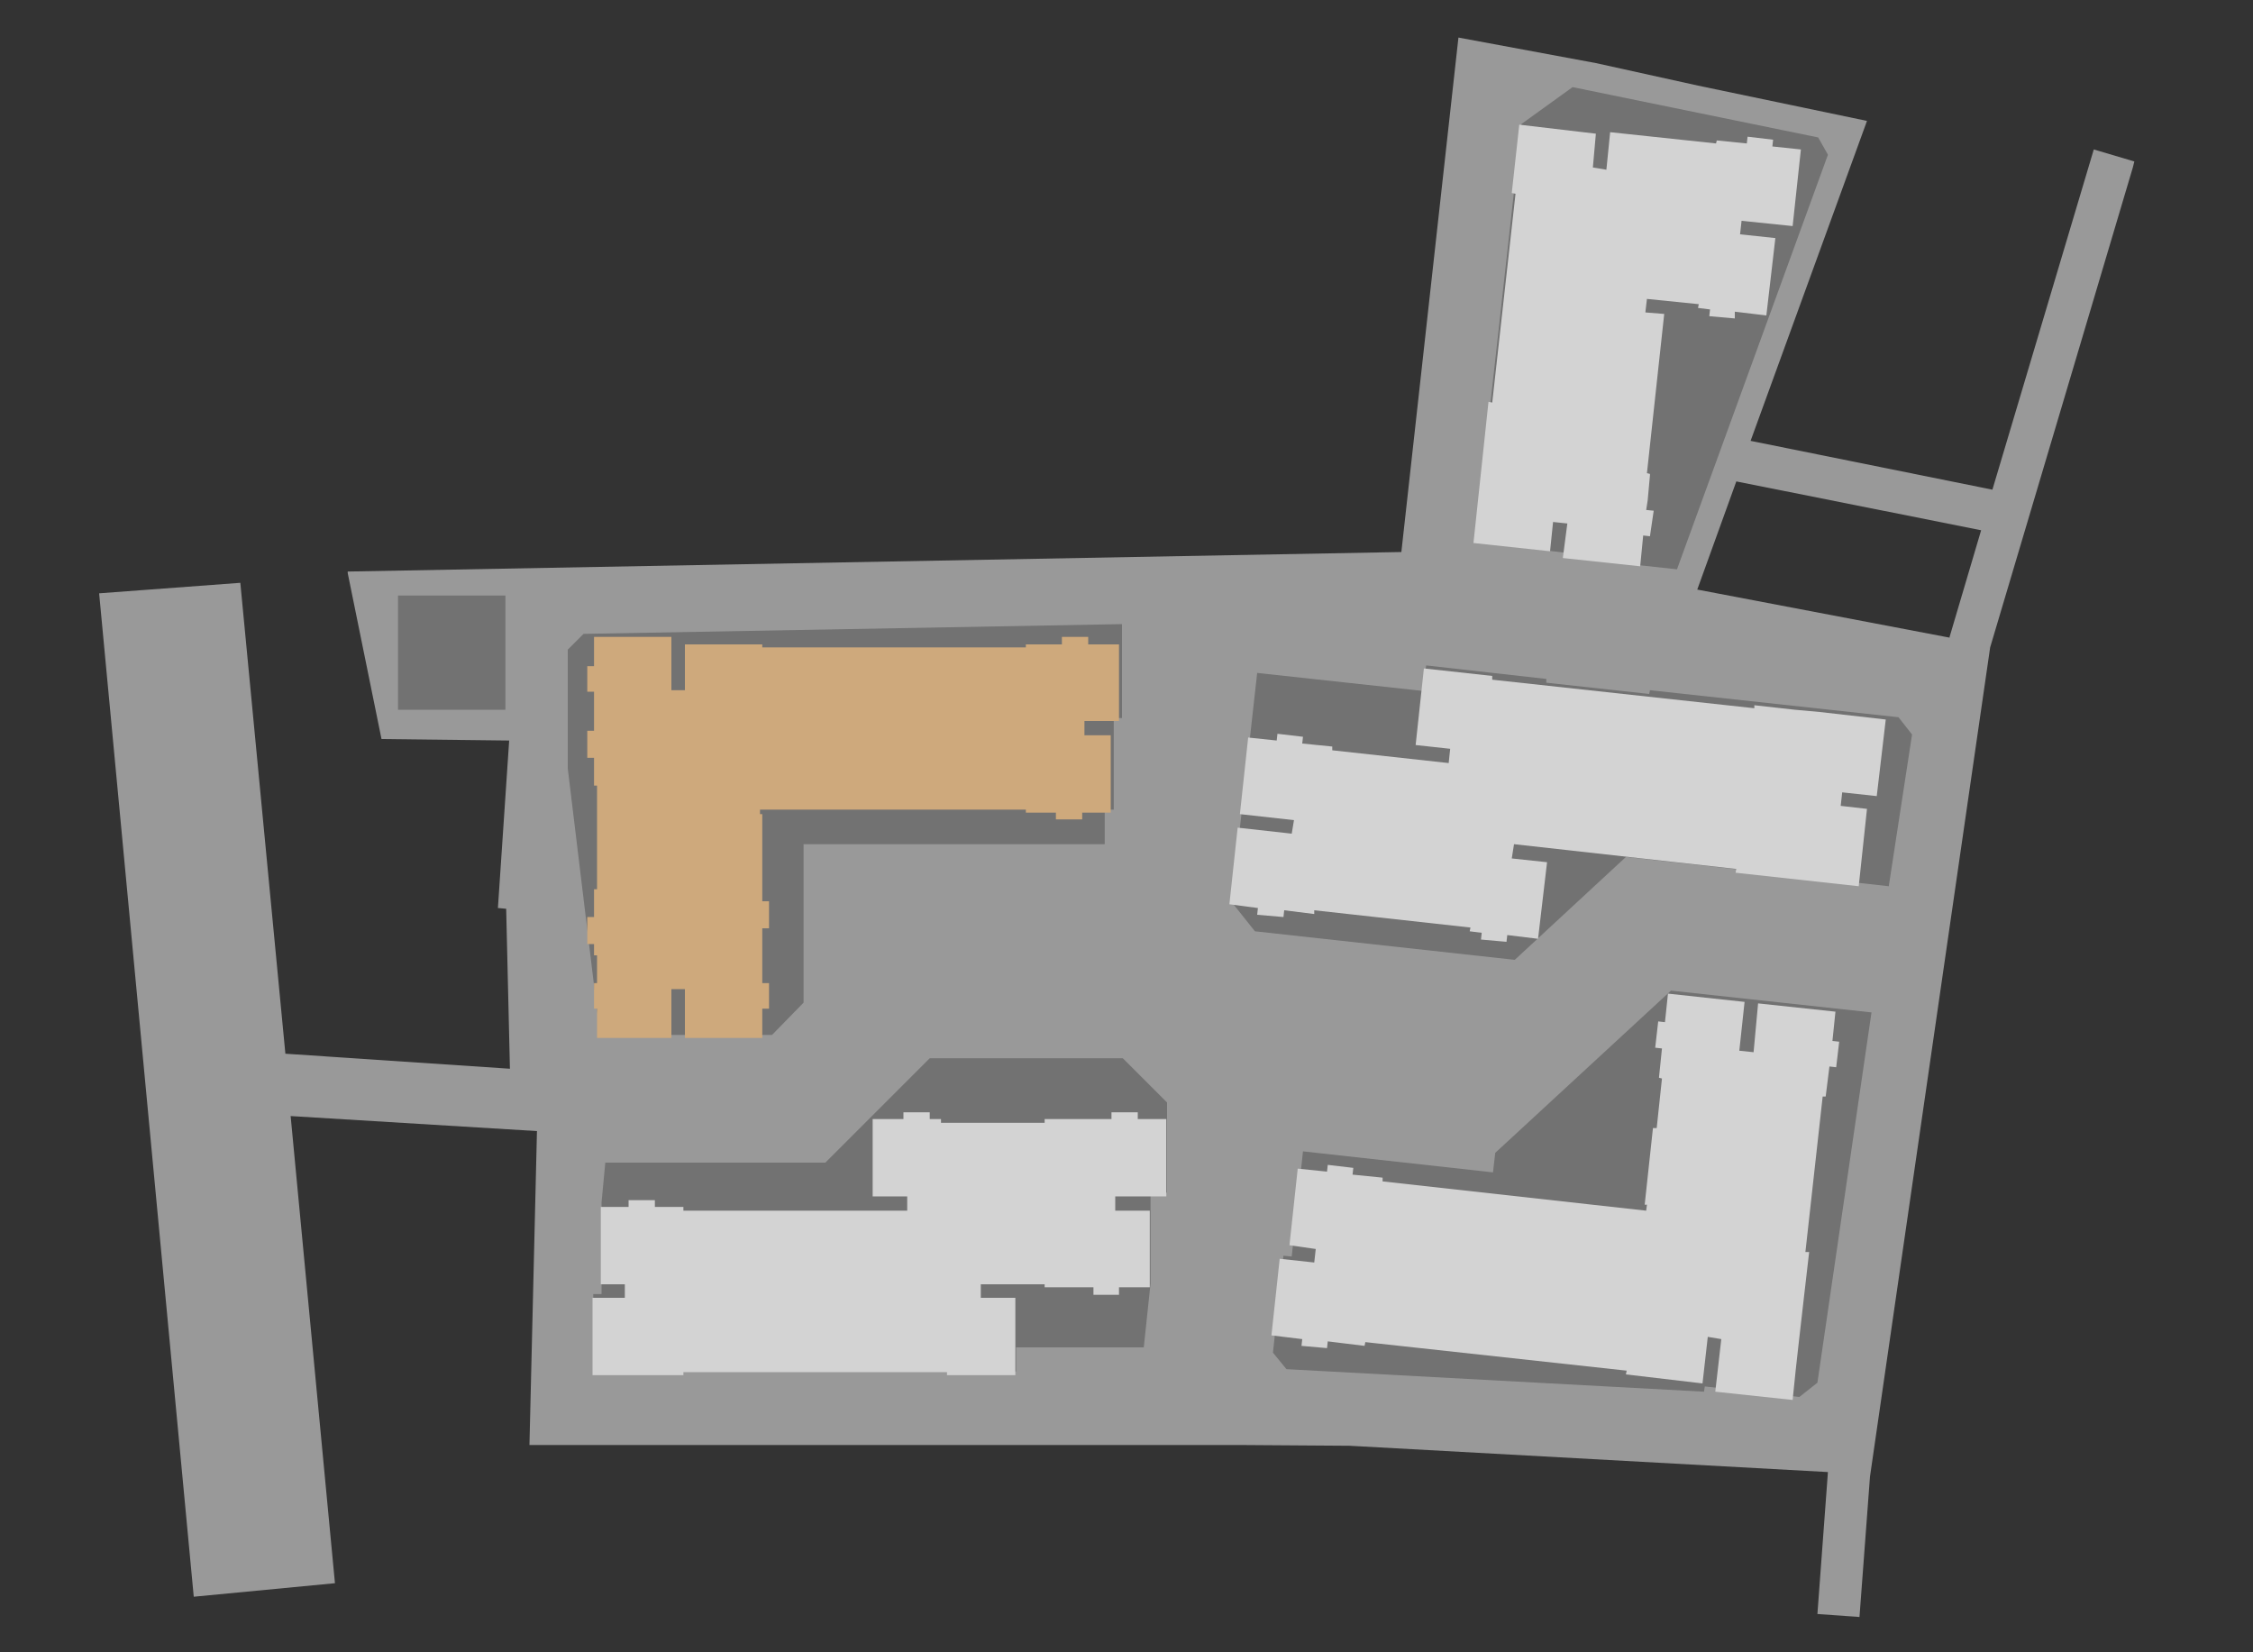
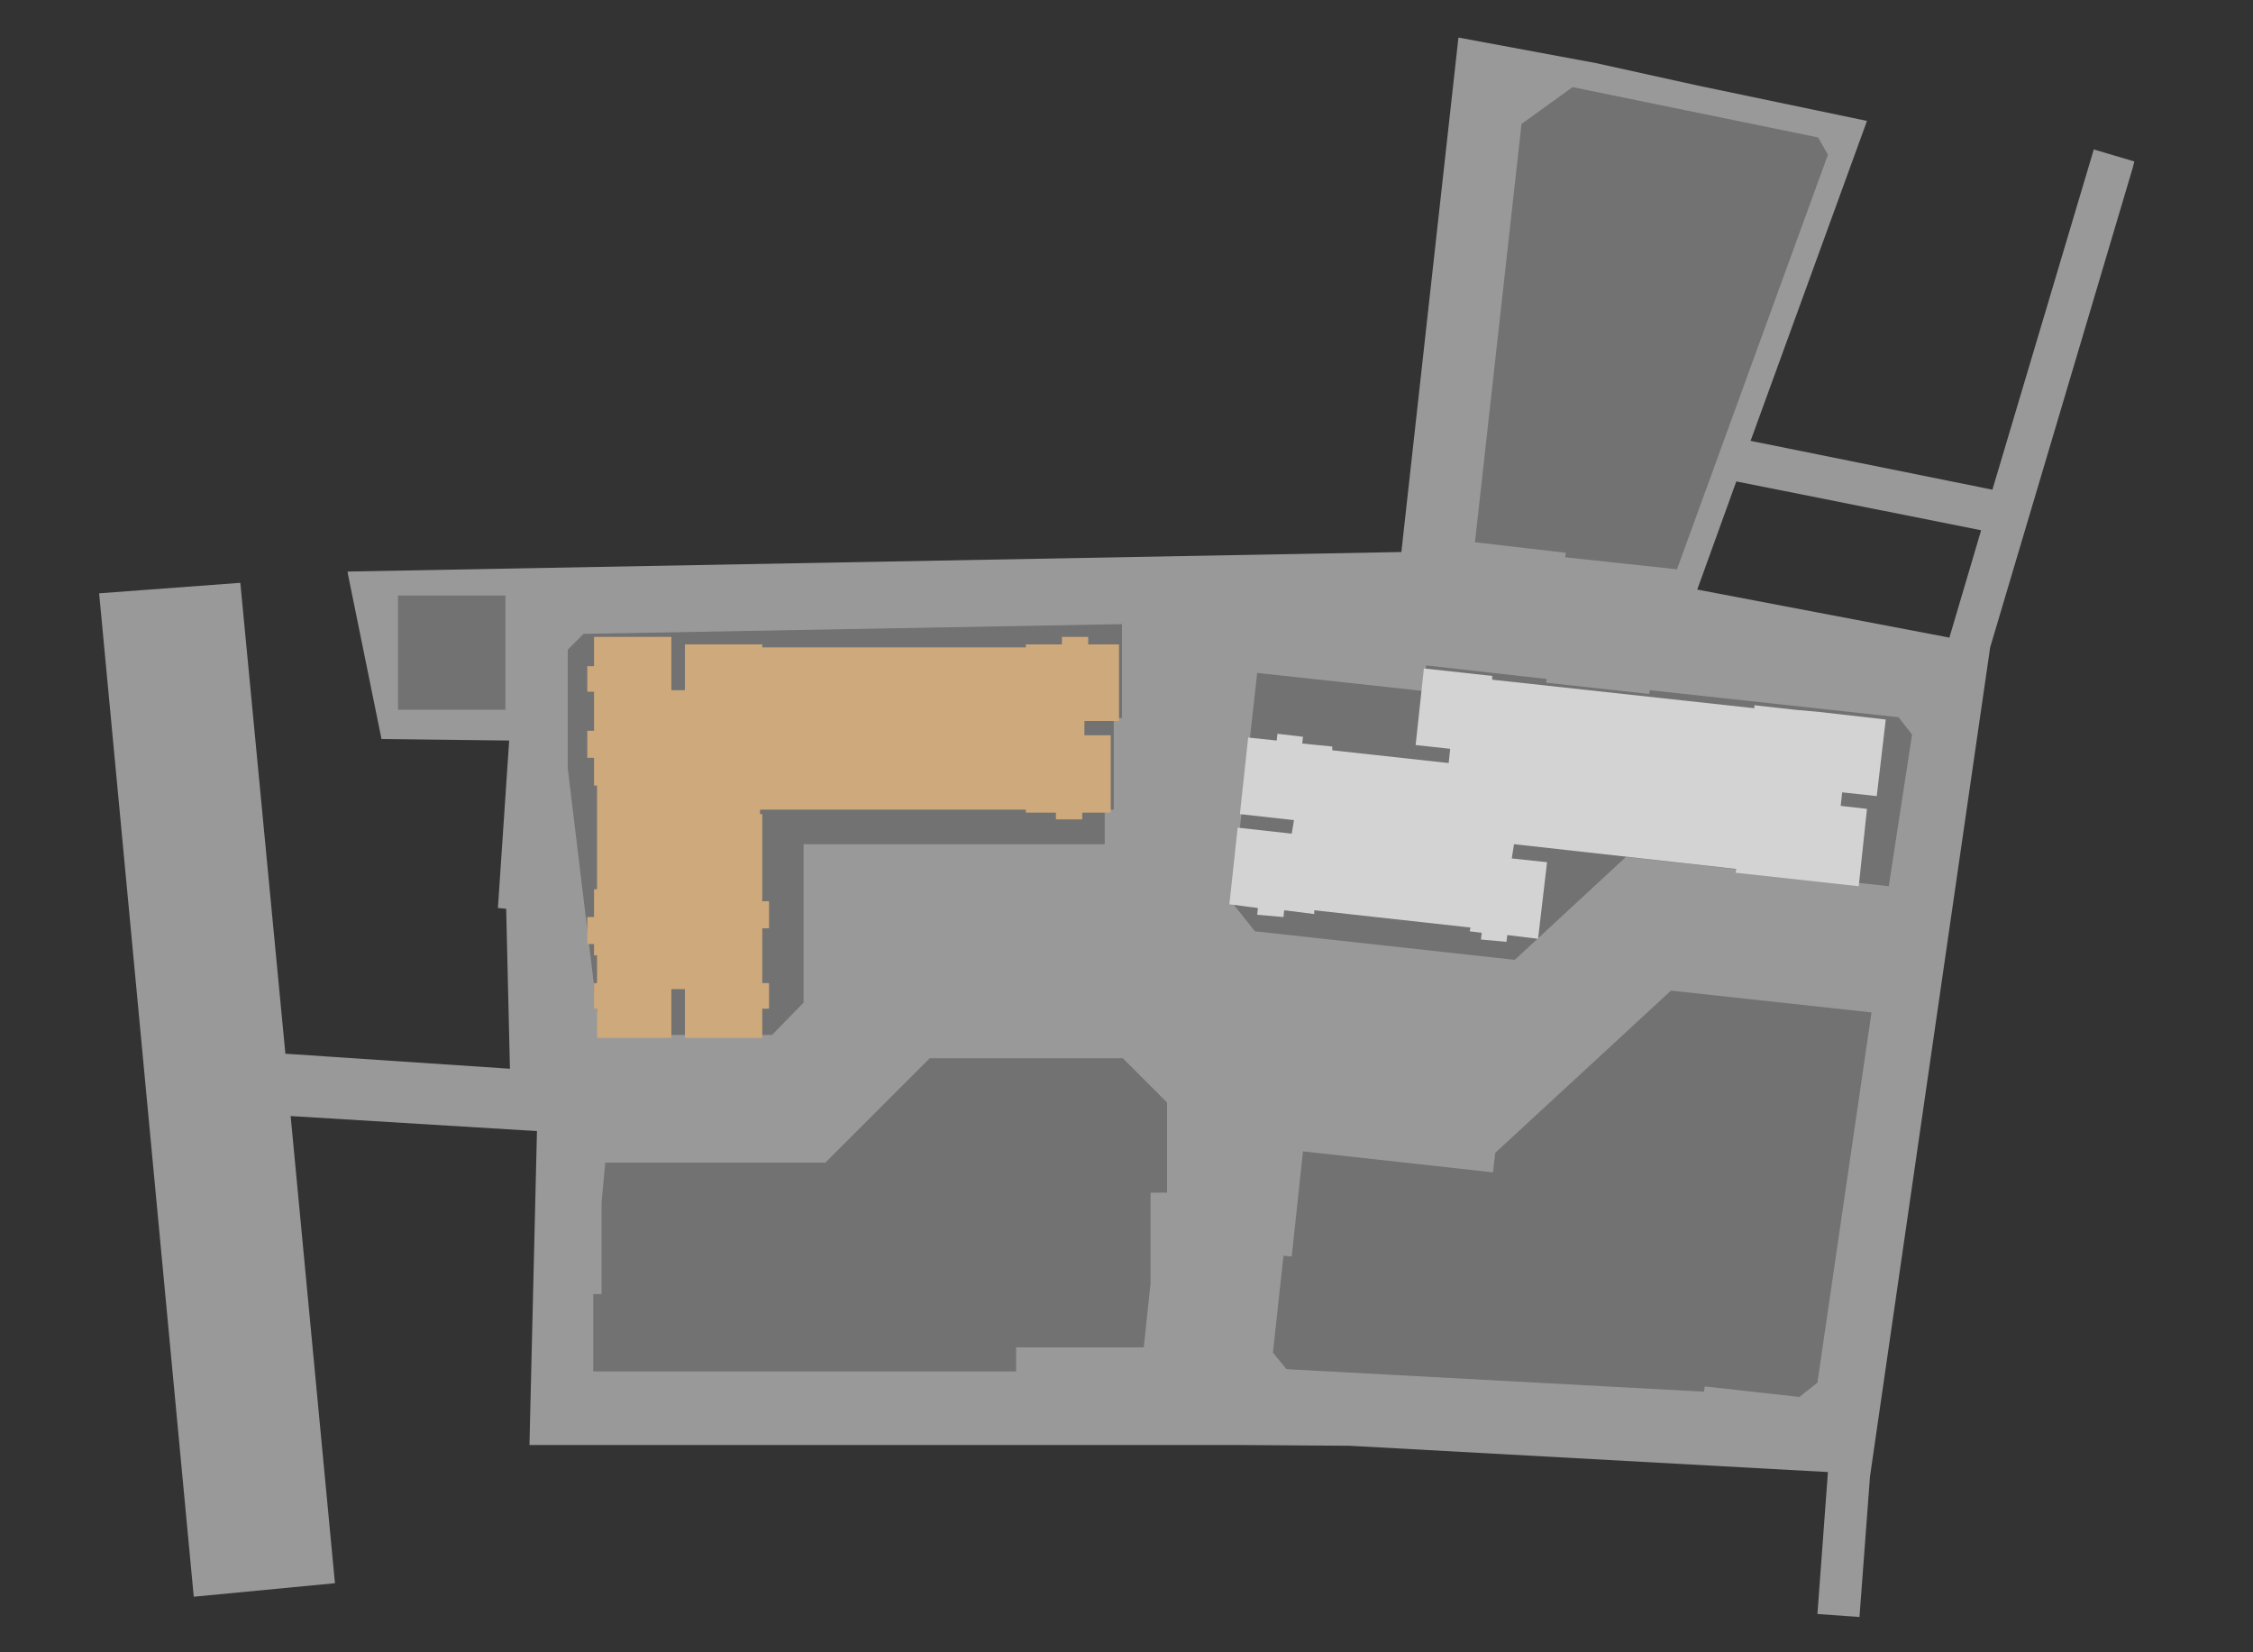
<svg xmlns="http://www.w3.org/2000/svg" x="0px" y="0px" width="300px" height="220px" viewBox="0 0 300 220">
  <rect x="0" y="0" width="300" height="220" fill="#333333" stroke="none" />
  <path opacity="0.5" fill="#FFFFFF" d="M32,77.6L13.2,79l12.6,133.6l18.8-1.8l-5.9-62.2l32.8,2l-1,41.8 h94.9l14.3,0.1l63.7,3.5l-1.4,18.9l5.6,0.4l1.4-18.7l16-110.4l19-63.9l0.2-0.8l-5.4-1.6l-13.5,45.3l-32.2-6.5l15.5-42.6l-22.5-4.7 l-13.6-3L194.2,5l-7.6,68.5L46.3,76.1v0.2l4.5,22.1l17,0.2l-1.5,22.3l1.1,0.1l0.5,21.3l-29.9-2L32,77.6z M231.2,64.1l32.6,6.5 l-4.2,14.2v0.1L226,78.5L231.2,64.1z" />
  <path opacity="0.8" fill="#686868" d="M155.4,146.8v12h-2.2v12.1l-0.9,8.5h-17v3.2H79v-10.3h1.1v-12.2 l0.5-5.3h29.3l13.9-13.9h25.7L155.4,146.8 M77.7,84.4l-2.1,2.1v15.4c0,0.1,0,0.3,0,0.4l4.3,35.5h22.9l4.2-4.3v-21.1h40.1v-4.6h1.2 V95.6h1.1V83.1L77.7,84.4 M254.6,97.8l-1.8-2.3l-33.1-3.6l-0.1,0.5l-13.7-1.5v-0.5l-16-1.8l-0.4,3.4l-22.1-2.4l-3.4,30.5l3.1,3.9 l34.6,3.8l14.8-13.7l35,3.9L254.6,97.8 M249.2,134.8l-26.7-2.9l-23.4,21.6l-0.3,2.6l-25.3-2.8l-1.5,14l-1.1-0.1l-1.4,12.9l1.8,2.2 l55.6,3l0.1-0.7l12.6,1.4l2.4-1.9L249.2,134.8 M196.4,72.2l12.1,1.4l-0.1,0.6l14.9,1.6l20.1-55.2l-1.3-2.3l-32.7-6.7l-6.8,4.9 L196.4,72.2 M67.3,94.5H53V79.3h14.3V94.5" />
-   <polygon id="E" fill="#D3D3D3" points="206.4,73.4 206.8,69.5 208.7,69.7 208.1,74.3 218.4,75.4 218.8,71.3 219.7,71.4 220.2,68  219.2,67.9 219.4,66.6 219.4,66.6 219.7,63.3 219.7,63.3 219.7,63.1 219.3,63 221.6,41.8 219.1,41.6 219.1,41.5 219.3,39.8  226.2,40.5 226.1,41 227.7,41.2 227.6,42.1 231,42.4 231,41.5 235.2,42 236.4,31.7 231.7,31.2 231.9,29.4 238.7,30.1 239.8,19.9  236,19.5 236.1,18.6 232.7,18.2 232.6,19.1 228.6,18.7 228.5,19.1 214.4,17.6 213.9,22.6 212.1,22.3 212.5,17.8 202.3,16.6  201.3,25.7 201.8,25.8 198.7,53.6 198.2,53.5 196.2,72.3 " />
  <polygon id="D" fill="#D3D3D3" points="164.8,110.2 163.7,120.4 167.5,120.9 167.4,121.8 170.9,122.1 171,121.2 175,121.7  175,121.2 195.8,123.5 195.7,124 197.3,124.2 197.2,125.1 200.6,125.4 200.7,124.5 204.8,125 206,114.8 201.3,114.3 201.6,112.4  231.2,115.7 231.1,116.2 247.5,118 248.6,107.7 245.1,107.3 245.3,105.5 249.9,106 251.1,95.8 242.3,94.8 242.3,94.8 239,94.5  239,94.5 233.6,93.9 233.6,94.3 198.7,90.5 198.7,90 189.6,89 188.5,99.2 193.1,99.7 192.9,101.6 177.4,99.9 177.4,99.4 173.4,99  173.5,98.1 170.1,97.7 170,98.6 166.2,98.2 165.1,108.4 172.3,109.2 172,111 " />
-   <polygon id="C" fill="#D3D3D3" points="170.4,167.6 169.3,177.8 173.4,178.3 173.3,179.2 176.7,179.5 176.8,178.6 181.7,179.2  181.8,178.7 216.6,182.5 216.5,183 226.7,184.2 227.4,178 229.2,178.3 228.4,185.3 238.7,186.4 239.1,182.5 239.5,178.9  239.9,175.4 240.3,171.9 240.9,166.7 240.4,166.7 242.7,146 243.1,146 243.6,142 244.5,142.1 244.9,138.7 244,138.6 244.4,134.7  234.1,133.6 233.5,140.1 231.6,139.9 232.3,133.4 222.1,132.3 221.7,136.1 220.8,136 220.4,139.5 221.3,139.6 220.9,143.5  221.3,143.6 220.6,150.2 220.1,150.2 219,160.4 219.3,160.4 219.2,161.2 184.1,157.3 184.1,156.8 180.1,156.4 180.2,155.5  176.8,155.1 176.7,156 172.8,155.6 171.7,165.8 175.2,166.3 175,168.1 " />
  <polygon id="B" fill="#CEA97C" points="79.1,118.4 79.1,122.1 78.2,122.1 78.2,125.7 79.1,125.7 79.1,127.2 79.5,127.2 79.5,130.9  79.1,130.9 79.1,134.3 79.5,134.3 79.5,138.2 89.4,138.2 89.4,131.7 91.2,131.7 91.2,138.2 101.5,138.2 101.5,134.3 102.4,134.3  102.4,130.9 101.5,130.9 101.5,123.6 102.4,123.6 102.4,120 101.5,120 101.5,108.4 101.2,108.4 101.2,107.8 136.6,107.8  136.6,108.2 140.6,108.2 140.6,109.1 144.1,109.1 144.1,108.2 147.9,108.2 147.9,97.9 144.4,97.9 144.4,96 149,96 149,85.8  144.9,85.8 144.9,84.8 141.4,84.8 141.4,85.8 140,85.8 136.7,85.8 136.6,85.8 136.6,86.2 101.5,86.2 101.5,85.8 91.2,85.8  91.2,91.9 89.4,91.9 89.4,84.8 79.1,84.8 79.1,88.7 78.2,88.7 78.2,92.1 79.1,92.1 79.1,97.3 78.2,97.3 78.2,100.9 79.1,100.9  79.1,104.6 79.5,104.6 79.5,118.4 " />
-   <polygon id="A" fill="#D3D3D3" points="78.9,172.8 78.9,183.1 87.6,183.1 90.9,183.1 91,183.1 91,182.7 126.1,182.7 126.1,183.1  135.2,183.1 135.2,172.8 130.6,172.8 130.6,171 132.3,171 139.1,171 139.1,171.4 145.6,171.4 145.6,172.4 149,172.4 149,171.4  153.1,171.4 153.1,161.2 148.5,161.2 148.5,159.3 155.3,159.3 155.3,149 151.5,149 151.5,148.1 148,148.1 148,149 139.1,149  139.1,149.5 125.3,149.5 125.3,149 123.8,149 123.8,148.1 120.3,148.1 120.3,149 116.2,149 116.2,159.3 120.8,159.3 120.8,161.2  119.2,161.2 91,161.2 91,160.7 87.2,160.7 87.2,159.8 83.7,159.8 83.7,160.7 80,160.7 80,171 83.2,171 83.2,172.8 " />
</svg>